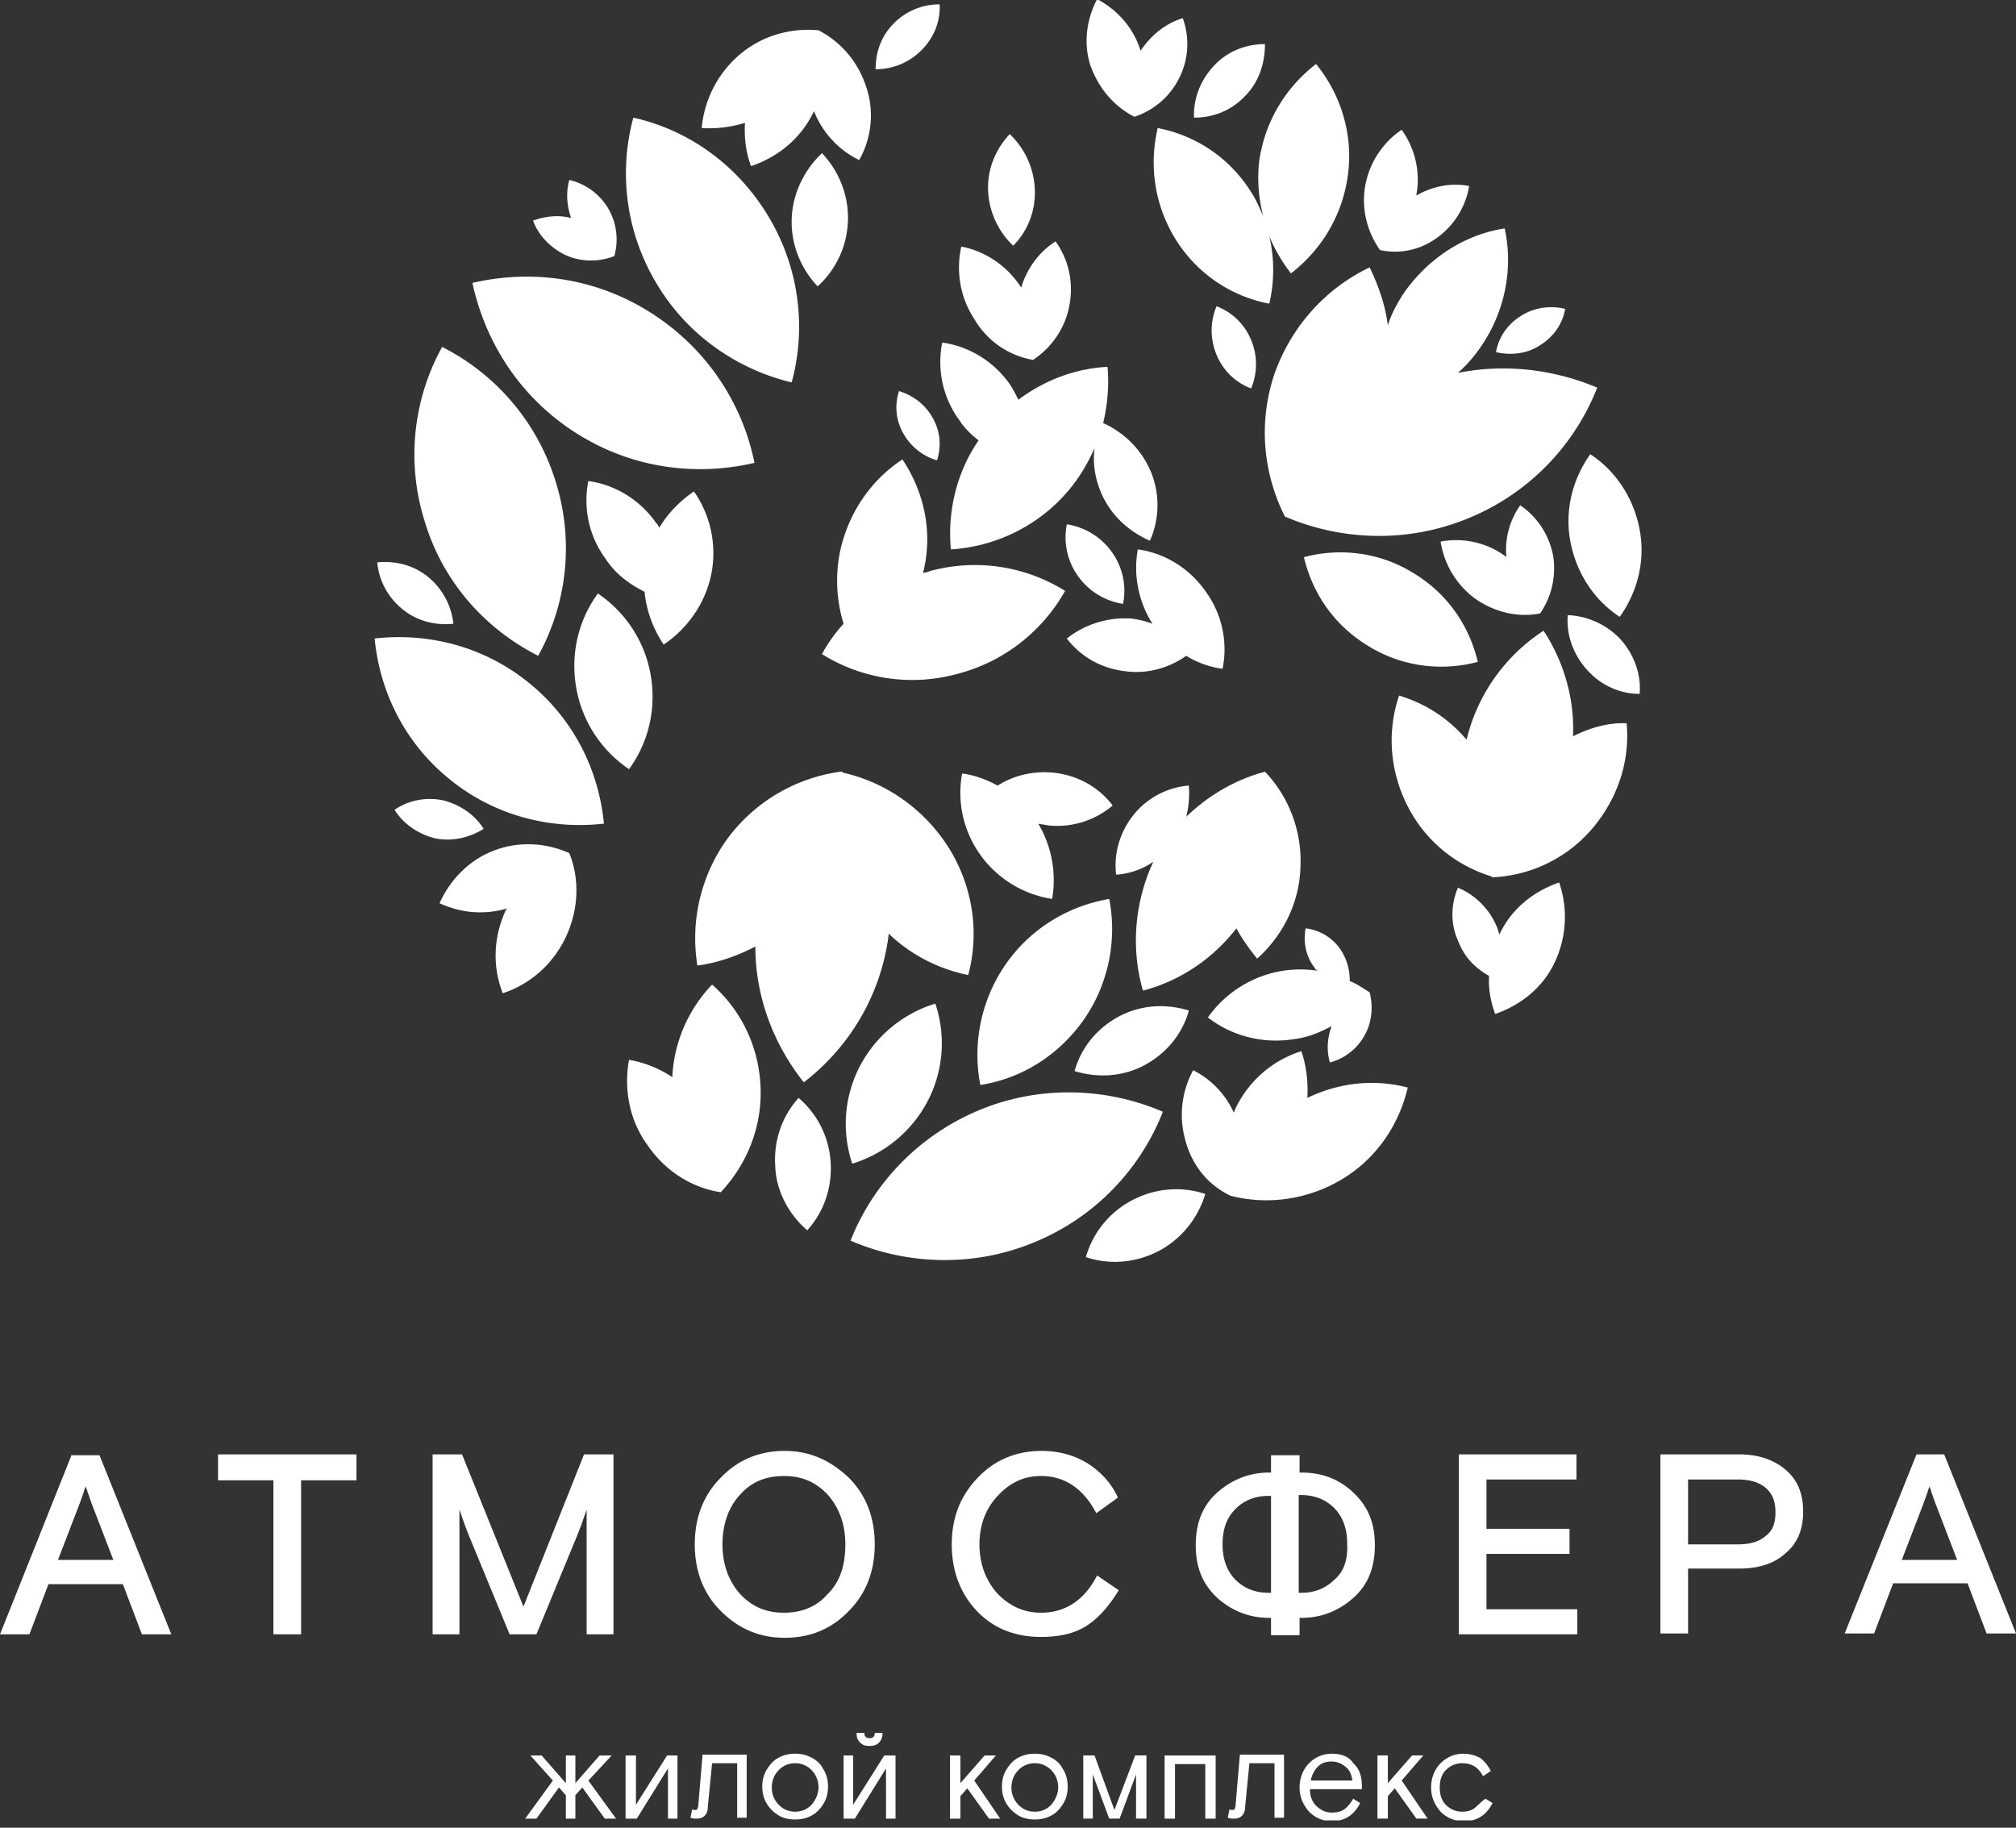
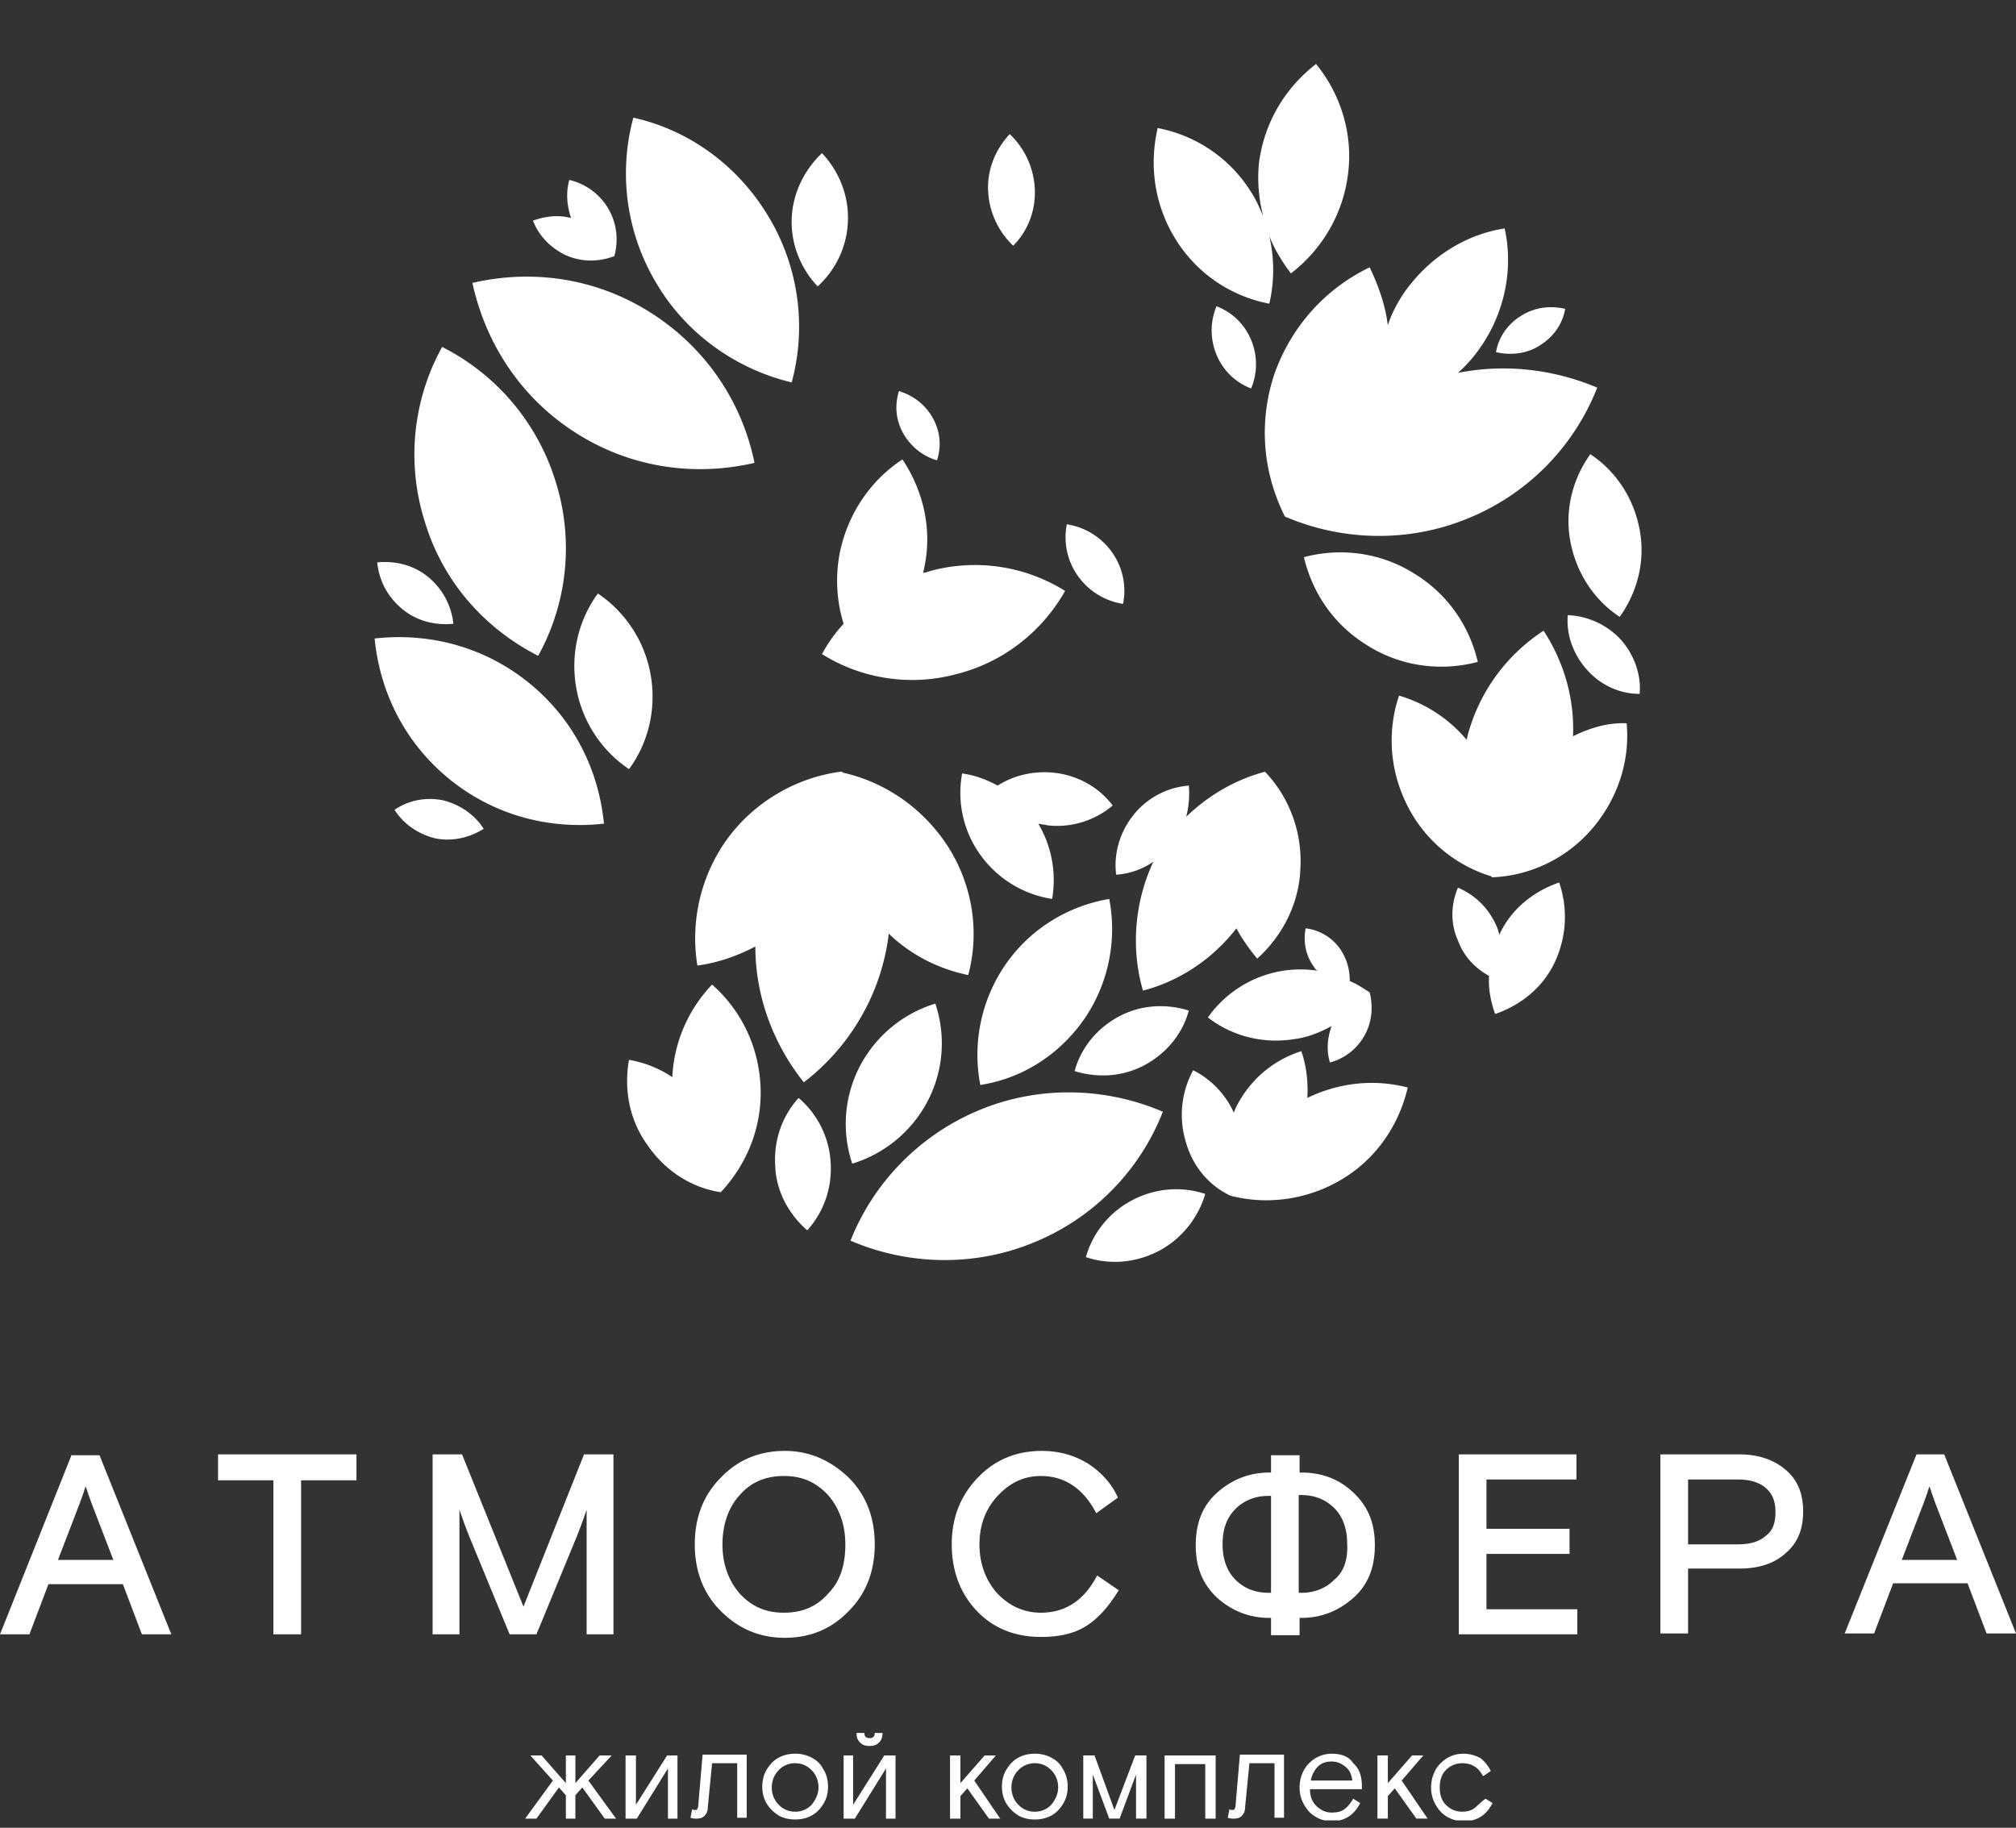
<svg xmlns="http://www.w3.org/2000/svg" width="150" height="136" fill="none">
  <rect width="100%" height="100%" fill="#333333" stroke="none" />
  <g clip-path="url(#clip0)" fill="#fff">
    <path d="M5.343 108.219L0 121.609h2.189l1.416-3.734h5.537l1.416 3.734h2.189l-5.344-13.326h-2.06v-.064zm-1.03 7.854l1.61-4.185.322-.901c0-.064.064-.193.128-.386.065.193.13.322.13.386l.321.901 1.61 4.185h-4.12zm11.91-5.923h4.12v11.459h2.06V110.15h4.12v-1.931h-10.3v1.931zm26.717 4.12l.322-.837.386-1.094v9.27h1.996v-13.39h-2.189l-4.506 11.33-4.571-11.33h-2.189v13.39h1.996v-9.27l.386 1.094.322.837 3.026 7.339h1.995l3.026-7.339zm15.45-6.309c-1.866 0-3.476.644-4.763 1.996-1.288 1.287-1.932 2.961-1.932 4.957 0 1.995.644 3.669 1.932 4.957 1.287 1.287 2.832 1.996 4.764 1.996 1.867 0 3.476-.644 4.764-1.996 1.287-1.288 1.93-2.962 1.93-4.957 0-1.996-.643-3.67-1.93-4.957-1.352-1.288-2.898-1.996-4.764-1.996zm3.22 10.622c-.837.966-1.932 1.417-3.284 1.417-1.352 0-2.382-.451-3.283-1.417-.837-.965-1.288-2.189-1.288-3.669 0-1.481.451-2.769 1.288-3.67.837-.965 1.931-1.416 3.283-1.416 1.352 0 2.382.451 3.283 1.416.837.966 1.288 2.189 1.288 3.67 0 1.545-.386 2.768-1.288 3.669zm15.836-8.755c1.739 0 3.155.901 4.12 2.768l1.61-1.159c-.45-1.03-1.223-1.867-2.189-2.51-1.03-.644-2.189-.966-3.476-.966-1.867 0-3.477.644-4.764 1.996-1.288 1.352-1.932 2.961-1.932 4.957 0 1.995.644 3.669 1.867 4.957 1.224 1.287 2.833 1.931 4.764 1.931 1.417 0 2.511-.257 3.412-.837.902-.579 1.674-1.48 2.382-2.639l-1.61-1.095c-.965 1.867-2.381 2.769-4.184 2.769-1.287 0-2.382-.515-3.283-1.481-.837-.966-1.287-2.189-1.287-3.605 0-1.417.45-2.64 1.352-3.605.9-.966 1.93-1.481 3.218-1.481zm19.378-.257h-.129v-1.288h-2.124v1.288h-.13c-1.48 0-2.767.515-3.862 1.48-1.094.966-1.61 2.254-1.61 3.927 0 1.674.516 2.897 1.61 3.928 1.095.965 2.382 1.48 3.863 1.48h.129v1.288h2.124v-1.288h.129c1.48 0 2.768-.515 3.862-1.48 1.095-.966 1.61-2.254 1.61-3.928 0-1.673-.515-2.897-1.61-3.927-1.094-1.03-2.382-1.48-3.862-1.48zm-2.253 8.948h-.194c-.965 0-1.802-.322-2.446-.965-.644-.644-.966-1.545-.966-2.64 0-1.159.322-1.996.966-2.639.644-.644 1.48-.966 2.447-.966h.193v7.21zm4.7-.965c-.645.643-1.481.965-2.447.965h-.193v-7.274h.193c.966 0 1.802.321 2.446.965.644.644.966 1.545.966 2.64.064 1.223-.258 2.124-.966 2.704zm11.33-1.932h6.18v-1.867h-6.18v-3.669h6.695v-1.867h-8.755v13.39h8.819v-1.867h-6.759v-4.12zm22.274-6.244c-.901-.773-2.06-1.159-3.476-1.159h-5.858v13.326h2.06v-4.828h3.798c1.481 0 2.639-.387 3.476-1.159.902-.773 1.288-1.803 1.288-3.09 0-1.288-.386-2.318-1.288-3.09zm-1.48 4.892c-.515.451-1.159.644-2.125.644h-3.669v-4.828h3.669c.901 0 1.61.193 2.125.643.515.451.708 1.031.708 1.803 0 .773-.193 1.352-.708 1.738zm13.262-6.051h-2.06l-5.344 13.326h2.189l1.417-3.734h5.536l1.416 3.734H150l-5.343-13.326zm-3.155 7.854l1.61-4.185.322-.901c0-.064.064-.193.128-.386.065.193.129.322.129.386l.322.901 1.61 4.185h-4.121zm-95.987 14.549h-.901l-1.803 2.06v-2.06h-.708v2.06l-1.803-2.06h-.837l1.674 1.867-2.06 2.833h.837l1.674-2.318.515.579v1.739h.708v-1.739l.515-.579L45 135.322h.837l-2.06-2.833 1.738-1.867zm1.803 3.67v-3.67h-.773v4.7h.837l2.317-3.734v3.734h.709v-4.7h-.773l-2.317 3.67zm4.635.064c0 .129-.064.193-.064.257-.065.065-.13.065-.194.065s-.128 0-.193-.065l-.129.644c.194.065.322.065.451.065.258 0 .45-.065.58-.194a.855.855 0 00.257-.643l.322-3.284h1.867v4.056h.708v-4.699h-3.283l-.322 3.798zm8.369-3.605a2.527 2.527 0 00-1.159-.258 2.53 2.53 0 00-1.159.258c-.386.193-.643.45-.9.837-.258.386-.387.836-.387 1.352 0 .515.129.965.386 1.351.258.387.58.644.901.837.387.193.773.258 1.16.258.385 0 .772-.065 1.158-.258.386-.193.644-.45.901-.837.258-.386.386-.836.386-1.351 0-.516-.128-.966-.386-1.352-.193-.387-.515-.644-.901-.837zm.064 3.54a1.648 1.648 0 01-1.223.515c-.515 0-.901-.193-1.223-.515a1.795 1.795 0 01-.515-1.287c0-.515.193-.966.515-1.288a1.648 1.648 0 011.223-.515c.515 0 .901.193 1.223.515.322.322.515.773.515 1.288 0 .451-.193.901-.515 1.287zm3.09.001v-3.67h-.708v4.7h.837l2.318-3.734v3.734h.708v-4.7h-.837l-2.318 3.67zm.837-5.344h-.58c0 .322.065.515.258.708.194.194.387.258.709.258.321 0 .515-.064.708-.258.193-.193.257-.45.257-.708h-.58c0 .258-.128.386-.385.386-.258 0-.387-.128-.387-.386zm9.786 1.674h-.837l-1.803 2.06v-2.06h-.773v4.7h.773v-1.674l.515-.58 1.61 2.254h.836l-1.93-2.833 1.609-1.867zm4.055.129a2.528 2.528 0 00-1.158-.258c-.387 0-.773.065-1.16.258-.385.193-.643.45-.9.837-.258.386-.387.836-.387 1.352 0 .515.13.965.387 1.351.257.387.579.644.9.837.387.193.773.258 1.16.258a2.53 2.53 0 001.159-.258c.386-.193.643-.45.9-.837.258-.386.387-.836.387-1.351 0-.516-.129-.966-.386-1.352-.193-.387-.515-.644-.901-.837zm.065 3.54a1.648 1.648 0 01-1.223.515 1.65 1.65 0 01-1.224-.515 1.795 1.795 0 01-.515-1.287c0-.515.194-.966.515-1.288a1.648 1.648 0 011.224-.515c.515 0 .901.193 1.223.515.322.322.515.773.515 1.288 0 .451-.193.901-.515 1.287zm4.7.387l-1.481-4.056h-.837v4.7h.708v-3.284l1.223 3.284h.773l1.223-3.284v3.284h.773v-4.7h-.837l-1.545 4.056zm3.733.644h.773v-4.056h2.253v4.056h.773v-4.7h-3.799v4.7zm5.279-.966c0 .129-.064.193-.064.257-.064.065-.129.065-.193.065s-.129 0-.193-.065l-.129.644c.193.065.322.065.45.065.258 0 .451-.065.58-.194a.855.855 0 00.258-.643l.322-3.284h1.867v4.056h.708v-4.699h-3.284l-.322 3.798zm7.146-3.863a2.34 2.34 0 00-1.674.708c-.45.451-.708 1.095-.708 1.803s.258 1.287.709 1.802c.45.451 1.03.709 1.673.709.966 0 1.674-.451 2.125-1.352l-.515-.322c-.193.322-.387.579-.644.772-.258.193-.58.258-.966.258-.45 0-.837-.193-1.159-.515-.321-.322-.45-.773-.45-1.223h3.862v-.258c0-.708-.193-1.287-.643-1.674-.322-.515-.902-.708-1.61-.708zm-1.545 1.996a1.97 1.97 0 01.515-1.03c.258-.258.58-.386 1.03-.386.386 0 .708.128 1.03.386.322.257.451.579.515 1.03h-3.09zm8.369-1.867h-.837l-1.802 2.06v-2.06h-.773v4.7h.773v-1.674l.515-.58 1.609 2.254h.837l-1.931-2.833 1.609-1.867zm3.798 3.927c-.257.193-.579.257-.901.257-.515 0-.901-.193-1.223-.515-.322-.321-.451-.772-.451-1.287 0-.515.129-.966.451-1.288a1.648 1.648 0 011.223-.515c.708 0 1.223.322 1.545.966l.58-.386a2.86 2.86 0 00-.773-.966c-.386-.193-.773-.322-1.288-.322-.643 0-1.223.258-1.673.708-.451.451-.709 1.095-.709 1.803s.258 1.287.709 1.802c.45.451 1.03.709 1.738.709.965 0 1.674-.451 2.124-1.352l-.515-.322c-.386.257-.579.515-.837.708zM86.523 82.725c-4.184-1.802-9.141-1.995-13.647-.128-4.507 1.867-7.919 5.472-9.593 9.72 4.185 1.803 9.142 1.996 13.648.13a17.34 17.34 0 009.593-9.722zm-17.51-.773a9.294 9.294 0 00.58-7.274 9.453 9.453 0 00-5.602 4.635 9.294 9.294 0 00-.579 7.275 9.452 9.452 0 005.6-4.636zM33.476 58.004c3.348 2.704 7.468 3.734 11.46 3.283-.387-3.991-2.254-7.79-5.601-10.493-3.348-2.704-7.468-3.734-11.46-3.284.387 3.992 2.254 7.79 5.601 10.494zm6.567-9.206a16.538 16.538 0 001.287-13.004 16.74 16.74 0 00-8.433-9.979 16.538 16.538 0 00-1.288 13.005c1.352 4.506 4.507 7.983 8.434 9.978zm2.833 2.382a9.207 9.207 0 003.927 6.052c1.416-1.932 2.06-4.442 1.609-7.017a9.207 9.207 0 00-3.927-6.052c-1.416 1.931-2.06 4.442-1.61 7.017zm10.751 37.532c1.931-2.06 3.09-4.828 2.961-7.854s-1.48-5.73-3.605-7.596a10.696 10.696 0 00-2.961 6.888 8.267 8.267 0 00-3.22-1.287c-.386 2.124 0 4.442 1.352 6.309 1.352 1.995 3.348 3.219 5.473 3.54zm37.918.258c2.704.708 5.73.322 8.305-1.223 2.575-1.545 4.249-4.056 4.892-6.824-2.446-.644-5.086-.387-7.468.772.065-1.159-.064-2.382-.45-3.476-2.06.644-3.863 2.124-4.893 4.249-.064.128-.064.193-.129.322a6.557 6.557 0 00-3.025-3.155 6.943 6.943 0 00-.58 5.215c.515 1.931 1.739 3.347 3.348 4.12zm2.447-72.876c-.258-.58-.516-1.223-.902-1.802a10.495 10.495 0 00-6.953-4.764c-.643 2.768-.257 5.73 1.352 8.304a10.495 10.495 0 006.953 4.764 11.03 11.03 0 000-5.021c.386.966.966 1.931 1.61 2.768 2.253-1.738 3.862-4.313 4.249-7.403.386-3.026-.58-5.987-2.382-8.176-2.254 1.738-3.863 4.313-4.25 7.403-.128 1.352 0 2.704.323 3.927zm-35.086 12.36a15.884 15.884 0 00-1.739-12.36c-2.317-3.863-5.987-6.438-10.043-7.34a15.884 15.884 0 001.739 12.361c2.253 3.799 5.987 6.374 10.043 7.34zm-16.095 3.735c4.12 2.64 8.885 3.283 13.327 2.253-.902-4.442-3.541-8.498-7.661-11.137-4.12-2.64-8.884-3.284-13.327-2.254.966 4.442 3.541 8.498 7.661 11.138zm19.699 8.82a10.91 10.91 0 00.258 5.407 11.06 11.06 0 00-1.61 2.254 12.655 12.655 0 0010.044 1.48c3.54-.901 6.373-3.219 8.047-6.18a12.655 12.655 0 00-10.043-1.48c-.193.064-.322.128-.515.128 0-.129.064-.193.064-.322.644-2.897-.064-5.794-1.61-8.111-2.252 1.48-3.99 3.862-4.634 6.824zm54.529 13.777c.128-2.833-.709-5.601-2.189-7.854a13.397 13.397 0 00-5.73 8.111 10.396 10.396 0 00-5.021-3.283c-.902 2.64-.709 5.6.643 8.24a10.363 10.363 0 006.245 5.215v.064h.064a10.353 10.353 0 007.404-3.605c1.931-2.253 2.833-5.086 2.575-7.854-1.352-.064-2.704.322-3.991.966z" />
    <path d="M70.558 63.026c-1.867-2.897-4.7-4.829-7.854-5.537 0 0 0-.064-.064-.064h-.129a12.58 12.58 0 00-8.37 4.957 12.641 12.641 0 00-2.252 9.463c1.48-.193 2.96-.708 4.313-1.416 0 3.734 1.352 7.275 3.605 10.107 3.348-2.575 5.73-6.437 6.309-10.944v-.129c1.674 1.61 3.734 2.64 5.923 3.09.837-3.09.386-6.566-1.481-9.527zm33.927-41.266c-.515.773-.966 1.61-1.223 2.446-.193-1.545-.708-2.961-1.352-4.313-3.219 1.545-5.794 4.313-7.082 7.918-1.223 3.67-.837 7.404.773 10.623 4.184 1.802 9.142 1.996 13.648.129a17.339 17.339 0 009.592-9.721c-3.219-1.352-6.824-1.803-10.365-1.095a10.46 10.46 0 001.739-1.995c1.802-2.64 2.382-5.859 1.738-8.756-2.897.45-5.601 2.125-7.468 4.764zm-45.579-5.473c-.065 1.932.708 3.734 1.93 5.022a6.873 6.873 0 002.254-4.893c.064-1.931-.708-3.734-1.931-5.021-1.288 1.223-2.189 2.96-2.253 4.892zm21.759 59.55c1.867-2.704 2.447-5.987 1.867-8.948-3.026.515-5.858 2.189-7.725 4.892a11.834 11.834 0 00-1.867 8.949c2.961-.45 5.794-2.125 7.725-4.893zm4.378-2.125c2.704-.708 5.15-2.317 6.953-4.635.45.837.965 1.545 1.545 2.253 1.867-1.673 3.154-4.12 3.219-6.824.128-2.703-.902-5.279-2.64-7.081-2.189.58-4.184 1.738-5.858 3.347a7.073 7.073 0 00.193-2.317 5.855 5.855 0 00-4.12 2.189c-1.03 1.287-1.481 2.897-1.288 4.442a5.517 5.517 0 002.768-.966c-1.416 3.026-1.674 6.502-.772 9.592zm24.914-24.463c-.644-2.704-2.253-5.086-4.828-6.631-2.511-1.545-5.472-1.867-8.112-1.159.644 2.704 2.253 5.086 4.828 6.631 2.511 1.545 5.473 1.867 8.112 1.159zm8.369-15.451c-1.287 1.802-1.931 4.12-1.48 6.502.45 2.382 1.802 4.378 3.669 5.6 1.288-1.802 1.931-4.12 1.481-6.501-.451-2.382-1.803-4.378-3.67-5.601zm-7.532 38.82c-.064.966.129 1.931.451 2.832 1.867-.643 3.541-1.93 4.442-3.862a7.905 7.905 0 00.322-5.923c-1.867.644-3.541 1.931-4.442 3.863v.064c-.065-.257-.129-.515-.258-.772a5.401 5.401 0 00-2.832-2.769c-.515 1.224-.58 2.64 0 3.927.45 1.224 1.287 2.06 2.317 2.64z" />
    <path d="M114.592 25.687c1.03-.644 1.674-1.61 1.867-2.704-1.094-.258-2.253-.129-3.283.515-1.03.643-1.674 1.61-1.867 2.704 1.095.257 2.318.128 3.283-.515zm2.06 20.086c-.128 1.416.387 2.896 1.417 4.055 1.03 1.16 2.446 1.803 3.927 1.803.128-1.416-.387-2.897-1.417-4.056a5.718 5.718 0 00-3.927-1.803zM90.515 22.79a4.664 4.664 0 000 3.604 4.487 4.487 0 002.575 2.51 4.665 4.665 0 000-3.604 4.487 4.487 0 00-2.575-2.51zM35.987 61.674c-.643-1.03-1.738-1.802-3.025-2.124-1.288-.258-2.576 0-3.606.708.644 1.03 1.739 1.802 3.026 2.124 1.288.258 2.575-.064 3.605-.708zm24.077 29.871c1.223-1.352 1.867-3.154 1.738-5.086a6.836 6.836 0 00-2.382-4.764c-1.223 1.352-1.867 3.155-1.738 5.086.065 1.867 1.03 3.605 2.382 4.764zM29.936 45.322c1.094.901 2.446 1.223 3.798 1.094a5.213 5.213 0 00-1.867-3.476c-1.094-.901-2.446-1.223-3.798-1.094.129 1.352.772 2.575 1.867 3.476zm39.785-11.073c.322-1.03.258-2.125-.322-3.155-.58-1.03-1.48-1.674-2.51-1.995-.322 1.03-.258 2.124.321 3.154.58 1.03 1.546 1.738 2.511 1.996zM42.103 18.991c1.159.515 2.446.515 3.605.065a4.576 4.576 0 00-.45-3.54 4.575 4.575 0 00-2.897-2.125c-.258.9-.194 1.867.128 2.832-.965-.257-1.931-.128-2.832.193.386 1.03 1.223 1.996 2.446 2.575zm34.893-4.892a6.012 6.012 0 00-1.867-4.12c-1.03 1.094-1.674 2.575-1.61 4.184a6.012 6.012 0 001.867 4.12c1.03-1.03 1.674-2.51 1.61-4.184zm8.176 65.15c1.674-.902 2.832-2.382 3.283-4.056-1.674-.515-3.54-.451-5.215.45-1.673.902-2.832 2.382-3.283 4.056 1.674.515 3.54.45 5.215-.45zm15.257-6.245c0-.837-.193-1.61-.708-2.382a3.652 3.652 0 00-2.575-1.545c-.193.966 0 2.06.644 2.897a.503.503 0 00.257.258 8.629 8.629 0 00-2.575 0 8.465 8.465 0 00-5.6 3.476c1.737 1.352 4.055 1.996 6.437 1.61 1.03-.13 1.931-.516 2.768-.966-.322.901-.386 1.802-.129 2.704 1.03-.258 1.996-.966 2.575-1.996.58-1.03.644-2.189.387-3.219-.515-.322-.966-.644-1.481-.837zM89.678 88.841c-1.738-.579-3.67-.45-5.408.451a6.905 6.905 0 00-3.476 4.25c1.738.579 3.67.45 5.408-.452 1.738-.9 2.961-2.51 3.476-4.249zm-10.3-49.828a4.951 4.951 0 00.837 3.862 5.06 5.06 0 003.347 2.06 4.95 4.95 0 00-.837-3.862 5.06 5.06 0 00-3.347-2.06zm-1.095 27.876a8.242 8.242 0 00-1.03-5.601c.258.064.45.064.708.129a6.409 6.409 0 004.829-1.481c-1.03-1.352-2.576-2.253-4.443-2.447-1.48-.128-2.896.194-4.12.966-.837-.45-1.674-.772-2.64-.901a7.9 7.9 0 001.353 6.051 8.083 8.083 0 005.343 3.284z" />
-     <path d="M72.811 32.768c-1.674 2.446-2.318 5.343-2.06 8.111 3.219-.193 6.438-1.673 8.691-4.313.837-.966 1.48-2.06 1.996-3.219-.129 1.03 0 2.125.45 3.22.709 1.737 2.06 2.96 3.67 3.669a6.502 6.502 0 00.064-5.15c-.708-1.674-1.995-2.898-3.54-3.606.321-1.352.45-2.768.321-4.184-2.382.128-4.635.965-6.63 2.446-.194-.386-.387-.772-.644-1.159-1.224-1.738-3.09-2.832-5.022-3.09a7.318 7.318 0 001.288 5.794c.322.515.837 1.03 1.416 1.48zm-24.85 11.266c.129 1.417.644 2.769 1.416 3.927 1.739-1.158 3.09-3.025 3.541-5.214a8 8 0 00-1.287-6.18c-1.03.708-1.932 1.609-2.575 2.703a1.344 1.344 0 00-.258-.386c-1.223-1.738-3.09-2.833-5.021-3.09a7.318 7.318 0 001.287 5.794c.708 1.094 1.738 1.867 2.897 2.446zm31.417 3.476c1.03 1.353 2.575 2.254 4.442 2.447 1.61.193 3.155-.257 4.442-1.159a6.824 6.824 0 002.704.966 7.318 7.318 0 00-1.288-5.794c-1.223-1.738-3.09-2.833-5.021-3.09a7.769 7.769 0 001.094 5.536 6.788 6.788 0 00-1.545-.386 6.986 6.986 0 00-4.828 1.48zm27.618-29.87a5.964 5.964 0 002.317-3.8c-1.287-.257-2.704 0-3.927.709v-.064c.322-1.739-.129-3.477-1.094-4.829a6.377 6.377 0 00-2.704 4.12c-.322 1.739.129 3.477 1.094 4.829 1.481.322 3.026 0 4.314-.966zm7.596 28.004a5.931 5.931 0 00.966-4.313c-.322-1.61-1.223-2.897-2.446-3.734a5.759 5.759 0 00-1.03 3.862l-.065-.064a6.197 6.197 0 00-4.828-1.095 6.505 6.505 0 002.575 4.25c1.481 1.03 3.219 1.416 4.828 1.094zM94.12 3.283c-1.416 0-2.768.515-3.798 1.61-1.03 1.094-1.545 2.51-1.48 3.862 1.416 0 2.768-.515 3.798-1.61 1.03-1.03 1.48-2.445 1.48-3.862zM69.914.322c-1.223 0-2.446.45-3.412 1.417-.965.965-1.352 2.188-1.352 3.412a4.772 4.772 0 003.412-1.417c.966-.965 1.417-2.189 1.352-3.412zM84.399 8.69a5.696 5.696 0 003.347-2.896 5.633 5.633 0 00.258-4.442c-1.288.386-2.382 1.287-3.154 2.446v-.064C84.335 2.06 83.11.708 81.63-.064c-.772 1.48-1.03 3.218-.514 4.892.643 1.803 1.802 3.09 3.283 3.863zm-28.969.451c-.065 1.095.064 2.19.45 3.22 1.931-.645 3.67-1.997 4.635-3.992 0 0 0-.065.065-.065a6.806 6.806 0 003.347 3.605 6.71 6.71 0 00.515-5.472c-.644-1.93-1.931-3.347-3.54-4.184-2.06-.193-4.185.386-5.859 1.802a8.158 8.158 0 00-2.833 5.473 9.03 9.03 0 003.22-.387z" />
-     <path d="M76.867 26.78c1.352-.9 2.382-2.317 2.704-4.055.322-1.738-.065-3.412-1.03-4.764-1.224.773-2.125 1.996-2.575 3.476v-.064c-1.03-1.61-2.704-2.704-4.442-3.026-.387 1.738-.13 3.67.9 5.28 1.03 1.802 2.64 2.832 4.443 3.154zM37.403 73.906c1.996-.644 3.734-2.125 4.7-4.185.965-2.06 1.03-4.313.257-6.244-1.738-.773-3.734-.902-5.6-.193-1.867.708-3.284 2.188-4.056 3.927 1.545.708 3.283.9 5.021.386 0 0 0 .064-.064.064-.966 2.06-1.03 4.25-.258 6.245z" />
  </g>
  <defs>
    <clipPath id="clip0">
      <path fill="#fff" d="M0 0h150v135.451H0z" />
    </clipPath>
  </defs>
</svg>